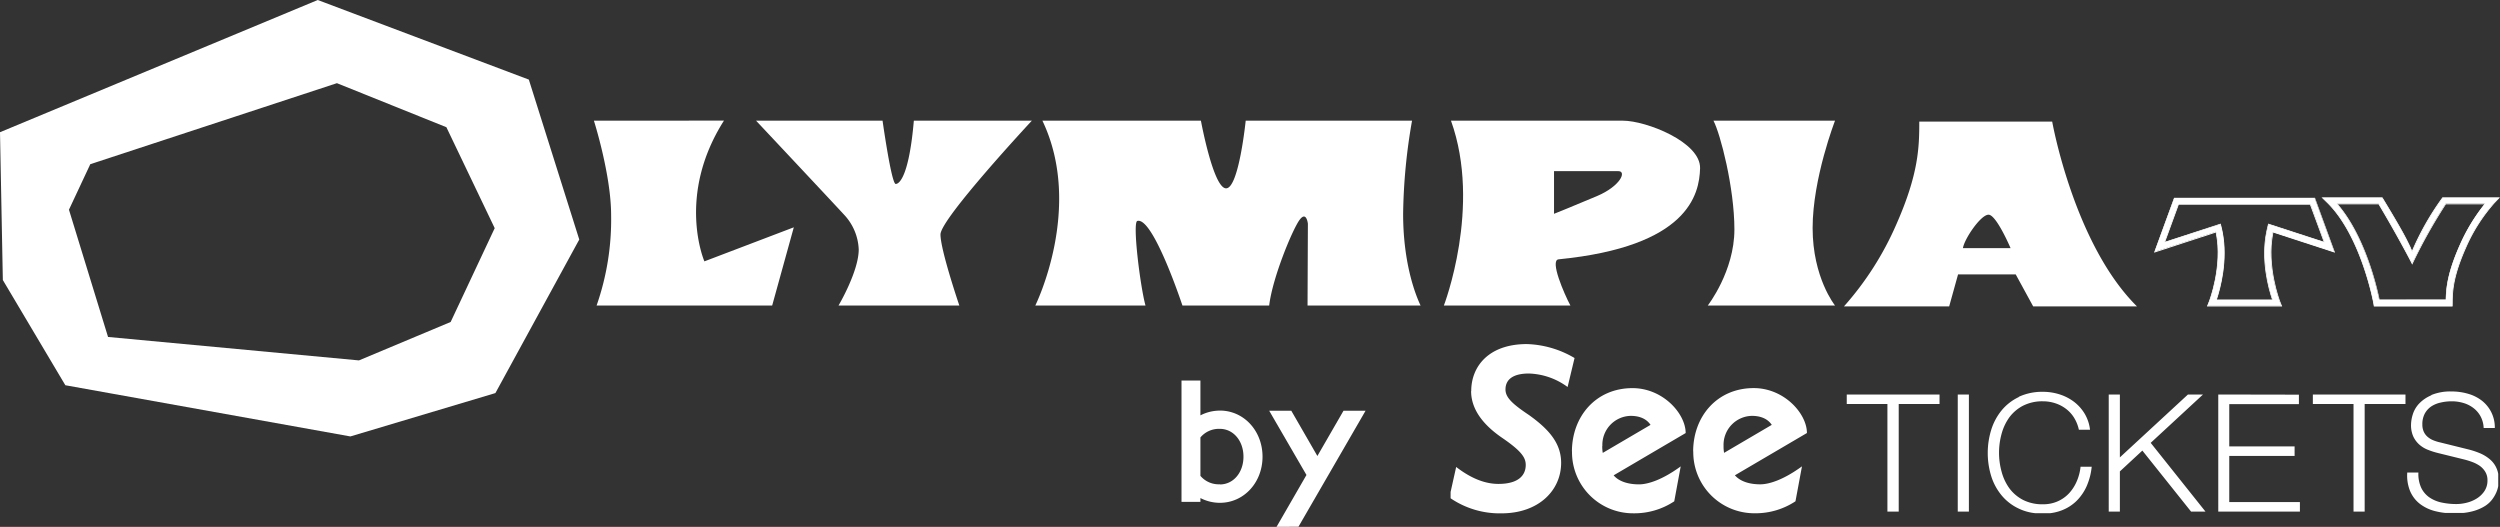
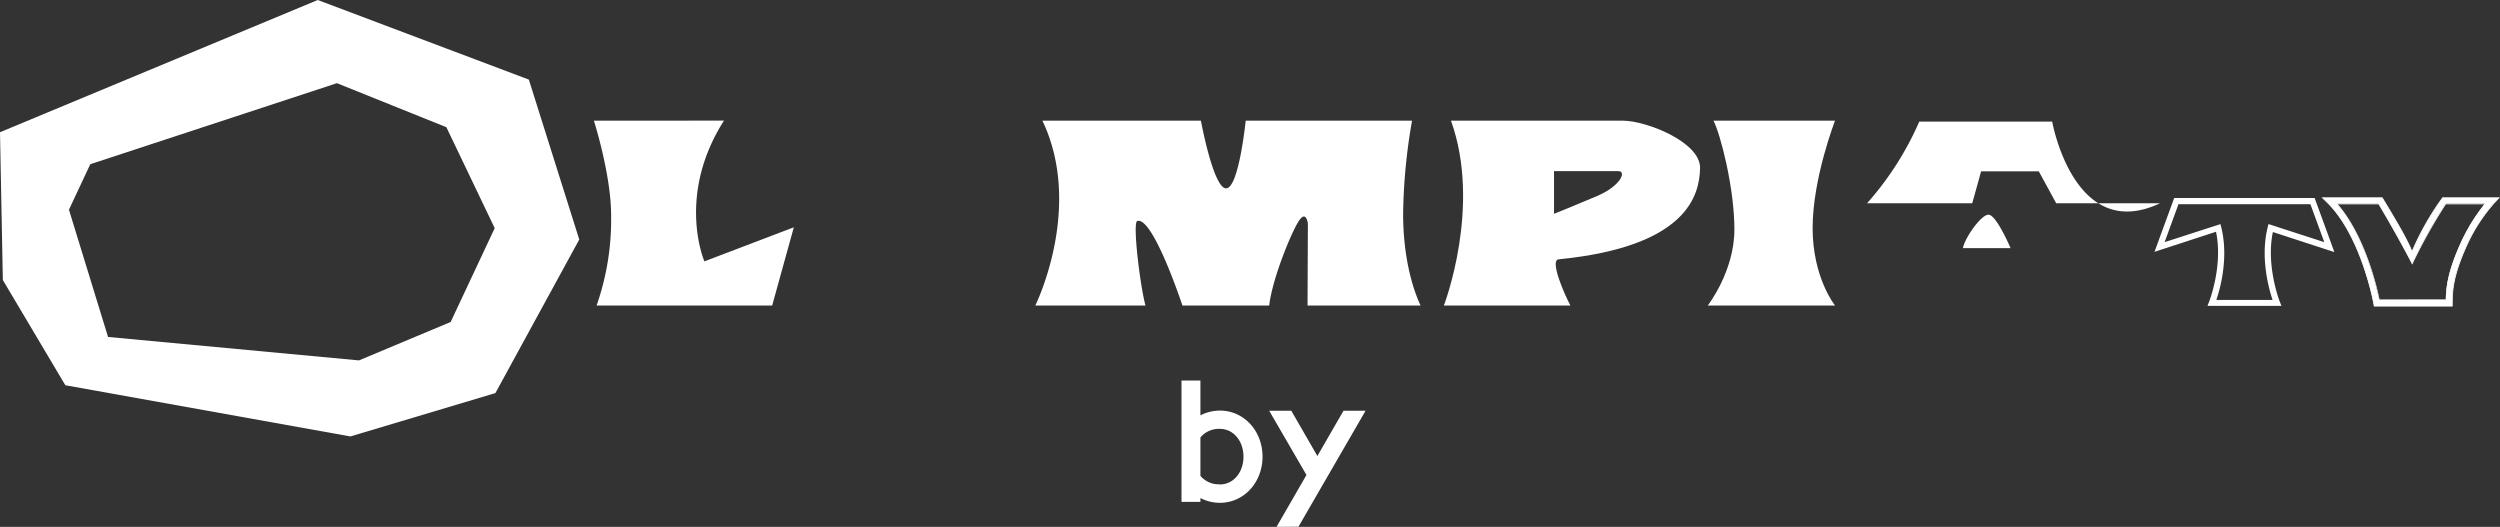
<svg xmlns="http://www.w3.org/2000/svg" viewBox="0 0 650.44 137.07">
  <rect x="0" y="0" width="650.44" height="137.07" fill="#333333" stroke="none" />
  <defs>
    <style>.cls-1{fill:#fff;}</style>
  </defs>
  <title>Fichier 3</title>
  <g id="Calque_2" data-name="Calque 2">
    <g id="Calque_1-2" data-name="Calque 1">
      <path class="cls-1" d="M137.59,20.71,82.67,0,0,34.4.74,72.86,17,100.23l74.16,13.32,37.73-11.28,21.82-39.95ZM117.25,83.77l-23.86,10-65.28-6.1L17.94,54.56l5.55-11.84L87.66,21.64,116.14,33.1l12.57,26.26Z" />
      <path class="cls-1" d="M154.52,31.4S159,45.46,159,56a67.67,67.67,0,0,1-3.78,23.49h45.68l5.63-20.35L183.27,68s-7.39-17,5.09-36.62Z" />
-       <path class="cls-1" d="M196.71,31.4h32.91s2.31,16.46,3.42,16.46,3.52-2.59,4.72-16.46h30.7S244.69,56.92,244.69,61s4.91,18.5,4.91,18.5H218.16s5.26-8.88,5.26-14.61a14,14,0,0,0-3.51-8.7C217,53,196.71,31.4,196.71,31.4Z" />
      <path class="cls-1" d="M271.21,31.4h41.24S315.68,49,319,49,324.1,31.4,324.1,31.4h43.28a149.23,149.23,0,0,0-2.32,24.23c0,12,2.79,20.16,4.54,23.86H340.19l.09-21.27s-.37-3.52-2.22-.93-7,15-7.85,22.2H307.64s-7.65-23.18-11.74-22c-1.3.37.75,17,2.13,22H269.36S282,54,271.21,31.4Z" />
      <path class="cls-1" d="M405.52,67.47c33.66-3.33,36.62-16.83,36.8-23.68S428.24,31.4,422.27,31.4H377.51c8.05,22.38-1.85,48.09-1.85,48.09h32.92C407,76.53,403.12,67.65,405.52,67.47Zm-1.2-11.84V44.53h16.74c2.22,0,.55,3.89-5.55,6.48S404.32,55.63,404.32,55.63Z" />
      <path class="cls-1" d="M445.8,31.4h31.63s-5.83,15-5.83,27.93,5.83,20.16,5.83,20.16H444.32s6.93-8.88,6.93-19.79S447.57,34.73,445.8,31.4Z" />
-       <path class="cls-1" d="M533.93,31.63H499.35c0,6.47-.1,13.5-6,26.82a80.08,80.08,0,0,1-13.59,21.26h27.37l2.31-8.32h15l4.54,8.32h27C539.57,63.44,533.93,31.63,533.93,31.63ZM510.71,64.55c.37-2.4,4.63-8.69,6.66-8.69s5.73,8.69,5.73,8.69Z" />
+       <path class="cls-1" d="M533.93,31.63H499.35a80.08,80.08,0,0,1-13.59,21.26h27.37l2.31-8.32h15l4.54,8.32h27C539.57,63.44,533.93,31.63,533.93,31.63ZM510.71,64.55c.37-2.4,4.63-8.69,6.66-8.69s5.73,8.69,5.73,8.69Z" />
      <path class="cls-1" d="M591.3,60.63a2.38,2.38,0,0,0,.05-.26l16,5.22-5.11-14,0-.07H565.67l-5.12,14,16-5.22c0,.11.05.21.07.32,1.68,8.6-1.71,17.49-1.86,17.86l-.43,1.1h19.25l-.44-1.09c-.14-.37-3.53-9.26-1.85-17.86ZM590,59.14c-.09.36-.18.76-.28,1.24-1.44,7.38.57,14.72,1.55,17.66H576.64c1-2.94,3-10.28,1.55-17.66-.09-.46-.18-.86-.27-1.24l-.22-.83L563.18,63l3.61-9.88h34.32L604.72,63,590.2,58.3Z" />
-       <path class="cls-1" d="M592.4,79.74H574.19l.48-1.23c.15-.37,3.53-9.23,1.85-17.8,0-.07,0-.14,0-.21l-16.09,5.25,5.22-14.29H602.3l.05.12,5.17,14.17L591.43,60.5l0,.21c-1.67,8.57,1.71,17.43,1.85,17.8l.49,1.23Zm-17.93-.19h19l-.38-1c-.14-.38-3.55-9.29-1.86-17.91l.09-.44,15.92,5.2-5-13.79H565.74l-5,13.79,15.92-5.2,0,.11.06.32c1.69,8.62-1.71,17.54-1.86,17.91Zm16.92-1.41H576.51l0-.13c1-2.83,3-10.22,1.54-17.61-.08-.46-.17-.86-.27-1.24l-.18-.73L563,63.2l3.71-10.14h34.45l3.7,10.14-14.61-4.77-.19.73c-.09.36-.18.76-.27,1.24-1.45,7.39.6,14.78,1.54,17.61Zm-14.61-.2h14.35c-1-2.93-3-10.25-1.51-17.57.09-.49.18-.89.27-1.25l.24-.94,14.43,4.71L601,53.25H566.86l-3.52,9.64,14.43-4.71.24.93c.1.38.19.79.28,1.26C579.72,67.69,577.75,75,576.78,77.94Z" />
      <path class="cls-1" d="M635.53,51.45l-.24.34a70,70,0,0,0-7.7,13.68c-.12-.26-.22-.5-.31-.72s-.22-.53-.34-.77l-.16-.34c-.87-1.76-1.76-3.57-6.72-11.81l-.24-.38H604.26l1.38,1.38c8.73,8.68,11.91,26,11.94,26.15l.12.67H638v-.81c0-3.3.28-7.15,3.54-14.5a44,44,0,0,1,7.36-11.53l1.31-1.36ZM619,78c-.58-2.88-3.65-16.56-11-25h10.88c5.05,8.47,8.58,15.34,8.62,15.4l.09.18.08-.18a135.73,135.73,0,0,1,8.64-15.4h10.21a47.35,47.35,0,0,0-6.48,10.63c-3.12,7-3.62,11-3.67,14.35Z" />
      <path class="cls-1" d="M638.11,79.74H617.62l-.13-.74c0-.17-3.2-17.43-11.92-26.11L604,51.36h15.84l.27.42c5,8.25,5.86,10.06,6.72,11.82l.17.34c.12.25.23.5.34.77s.13.33.21.51a71.27,71.27,0,0,1,7.63-13.48l.26-.38h15L649,52.88a43.88,43.88,0,0,0-7.34,11.5c-3.26,7.33-3.53,11.17-3.53,14.46Zm-20.33-.19h20.14v-.71c0-3.31.27-7.17,3.54-14.54a43.89,43.89,0,0,1,7.38-11.55l1.15-1.2H635.58l-.22.3a70.47,70.47,0,0,0-7.68,13.66l-.09.21-.09-.21c-.12-.26-.22-.5-.31-.71s-.21-.53-.33-.78l-.17-.34c-.86-1.75-1.75-3.56-6.72-11.8l-.2-.33H604.5l1.21,1.21c8.76,8.71,11.94,26,12,26.21Zm18.73-1.41H619l0-.08c-.54-2.68-3.61-16.5-11-24.94l-.14-.16H619l0,0c5,8.45,8.58,15.33,8.62,15.41h0A132.06,132.06,0,0,1,636.28,53l0,0h10.46l-.12.16a47.49,47.49,0,0,0-6.47,10.61c-3.13,7-3.61,11-3.67,14.31Zm-17.4-.2h17.21c.06-3.27.57-7.29,3.68-14.29a47.78,47.78,0,0,1,6.37-10.49h-10a134,134,0,0,0-8.6,15.34l-.17.36-.18-.35c0-.07-3.56-6.92-8.58-15.35H608.26C615.48,61.56,618.54,75.09,619.11,77.94Z" />
      <polygon class="cls-1" points="349.55 106.86 342.75 118.64 335.96 106.86 330.21 106.86 339.91 123.58 332.13 137.07 337.83 137.04 355.29 106.86 349.55 106.86" />
      <path class="cls-1" d="M317.39,126a6.24,6.24,0,0,1-5.07-2.19v-10a6.27,6.27,0,0,1,5.07-2.23c3.49,0,6.13,3.11,6.13,7.24s-2.64,7.22-6.13,7.22m0-19.21a11,11,0,0,0-5.07,1.24V99H307.4v31.58h4.92v-1a11,11,0,0,0,5.07,1.24c6.21,0,11.09-5.26,11.09-12s-4.88-12-11.09-12" />
-       <path class="cls-1" d="M480.48,102.64v2.47h10.58v28H494v-28h10.62v-2.47Zm28.88,30.46h2.9V102.64h-2.9Zm59.89-30.46L551.54,119V102.64h-2.9V133.1h2.9V122.65l5.85-5.42,12.67,15.87h3.75l-14.25-17.88,13.61-12.58Zm7.89,0V133.1h21.24v-2.48H580v-12h17v-2.47H580v-11h18.12v-2.47Zm24.61,0v2.47h10.58v28h2.9v-28h10.62v-2.47Zm-76.5.66a13,13,0,0,0-4.5,3.5,15,15,0,0,0-2.69,5.06,20.52,20.52,0,0,0,0,12,14.72,14.72,0,0,0,2.69,5,12.88,12.88,0,0,0,4.5,3.47,13,13,0,0,0,4.26,1.19h3.91a12.43,12.43,0,0,0,3-.74,11.24,11.24,0,0,0,3.82-2.43,12.56,12.56,0,0,0,2.65-3.84,16.57,16.57,0,0,0,1.32-5.07h-2.9a12.88,12.88,0,0,1-1,3.81,10.94,10.94,0,0,1-2,3.1,9,9,0,0,1-2.94,2.08,9.15,9.15,0,0,1-3.84.77,11,11,0,0,1-5.21-1.15,10.34,10.34,0,0,1-3.56-3.05,13.09,13.09,0,0,1-2-4.31,18.48,18.48,0,0,1,0-9.79,13.13,13.13,0,0,1,2-4.28,10.34,10.34,0,0,1,3.56-3.05,11,11,0,0,1,5.21-1.16,10.18,10.18,0,0,1,3.18.5,9.35,9.35,0,0,1,2.77,1.43,8.46,8.46,0,0,1,2.13,2.32,9.85,9.85,0,0,1,1.26,3.14h2.9a10.45,10.45,0,0,0-1.43-4.23,11.08,11.08,0,0,0-2.81-3.09,12.45,12.45,0,0,0-3.76-1.9,14.15,14.15,0,0,0-4.24-.64,14.45,14.45,0,0,0-6.29,1.3m107.3-.38a9.39,9.39,0,0,0-3.23,2.24,7.18,7.18,0,0,0-1.59,2.81,9.54,9.54,0,0,0-.43,2.61,7.17,7.17,0,0,0,.57,3,6.48,6.48,0,0,0,1.52,2.09,7.32,7.32,0,0,0,2.19,1.37,19.13,19.13,0,0,0,2.59.85l6.78,1.67a19.73,19.73,0,0,1,2.17.66,9,9,0,0,1,2,1,5.22,5.22,0,0,1,1.49,1.58,4.13,4.13,0,0,1,.58,2.22,4.9,4.9,0,0,1-.81,2.84,6.61,6.61,0,0,1-2,1.91,9,9,0,0,1-2.62,1.09,11,11,0,0,1-2.6.34,18.17,18.17,0,0,1-3.93-.4,8.79,8.79,0,0,1-3.18-1.35,6.42,6.42,0,0,1-2.11-2.51,8.58,8.58,0,0,1-.72-3.93h-2.9a10.72,10.72,0,0,0,.74,4.82,8.42,8.42,0,0,0,2.5,3.29,10.94,10.94,0,0,0,3.92,1.9,18.74,18.74,0,0,0,2.78.5h4.61a15.14,15.14,0,0,0,2.21-.38,11.56,11.56,0,0,0,3.22-1.28,7.08,7.08,0,0,0,2.05-1.77,8.82,8.82,0,0,0,1.15-1.94,7,7,0,0,0,.49-1.64v-3.14a6.17,6.17,0,0,0-.49-1.59,6.32,6.32,0,0,0-1.71-2.24,10,10,0,0,0-2.51-1.54,21.42,21.42,0,0,0-3-1l-7.42-1.84a10.46,10.46,0,0,1-1.77-.55,5.38,5.38,0,0,1-1.48-.9,3.93,3.93,0,0,1-1-1.34,4.47,4.47,0,0,1-.36-1.86,5.82,5.82,0,0,1,.64-2.86,5.35,5.35,0,0,1,1.68-1.85,7.18,7.18,0,0,1,2.43-1,12.47,12.47,0,0,1,2.88-.33,10.57,10.57,0,0,1,3.1.45,7.9,7.9,0,0,1,2.6,1.33,6.77,6.77,0,0,1,1.83,2.17,7,7,0,0,1,.79,3h2.9a8.78,8.78,0,0,0-.92-4.12,8.9,8.9,0,0,0-2.45-3,10.56,10.56,0,0,0-3.58-1.79,15.27,15.27,0,0,0-4.31-.6,12.89,12.89,0,0,0-5.24.92M416.9,116a7.53,7.53,0,0,1,7.37-7.8c2.32,0,4.13.78,5.16,2.34L417,117.83a9.21,9.21,0,0,1-.13-1.82M409,117.44a15.89,15.89,0,0,0,16,16.11,18.78,18.78,0,0,0,10.6-3.12l1.68-9.09c-4.78,3.5-8.53,4.68-10.85,4.68s-5.05-.53-6.6-2.35l18.74-11c0-5.07-5.94-11.69-13.83-11.69-9.56,0-15.76,7.4-15.76,16.5M448.43,116a7.53,7.53,0,0,1,7.37-7.8c2.33,0,4.14.78,5.17,2.34l-12.4,7.28a8.56,8.56,0,0,1-.14-1.82m-7.88,1.43a15.89,15.89,0,0,0,16,16.11,18.77,18.77,0,0,0,10.59-3.12l1.69-9.09c-4.79,3.5-8.54,4.68-10.86,4.68s-5-.53-6.59-2.35l18.74-11c0-5.07-5.95-11.69-13.83-11.69-9.57,0-15.77,7.4-15.77,16.5m-57.77-15.72c0,5.45,4.13,9.48,8.14,12.21,4.91,3.37,6.07,5.07,6.07,7,0,2.73-1.93,4.94-7.1,4.94-3.49,0-7.11-1.42-11-4.41L377.41,128v1.64a22.7,22.7,0,0,0,13.25,3.92c9.69,0,15.51-6,15.51-13.13,0-5.06-3.11-8.7-8.4-12.47-4.27-2.86-6.08-4.54-6.08-6.62,0-2.86,2.34-4.16,6.08-4.16a17.83,17.83,0,0,1,10.08,3.51l1.81-7.54a25.8,25.8,0,0,0-12.41-3.63c-9.95,0-14.47,5.84-14.47,12.21" />
    </g>
  </g>
</svg>